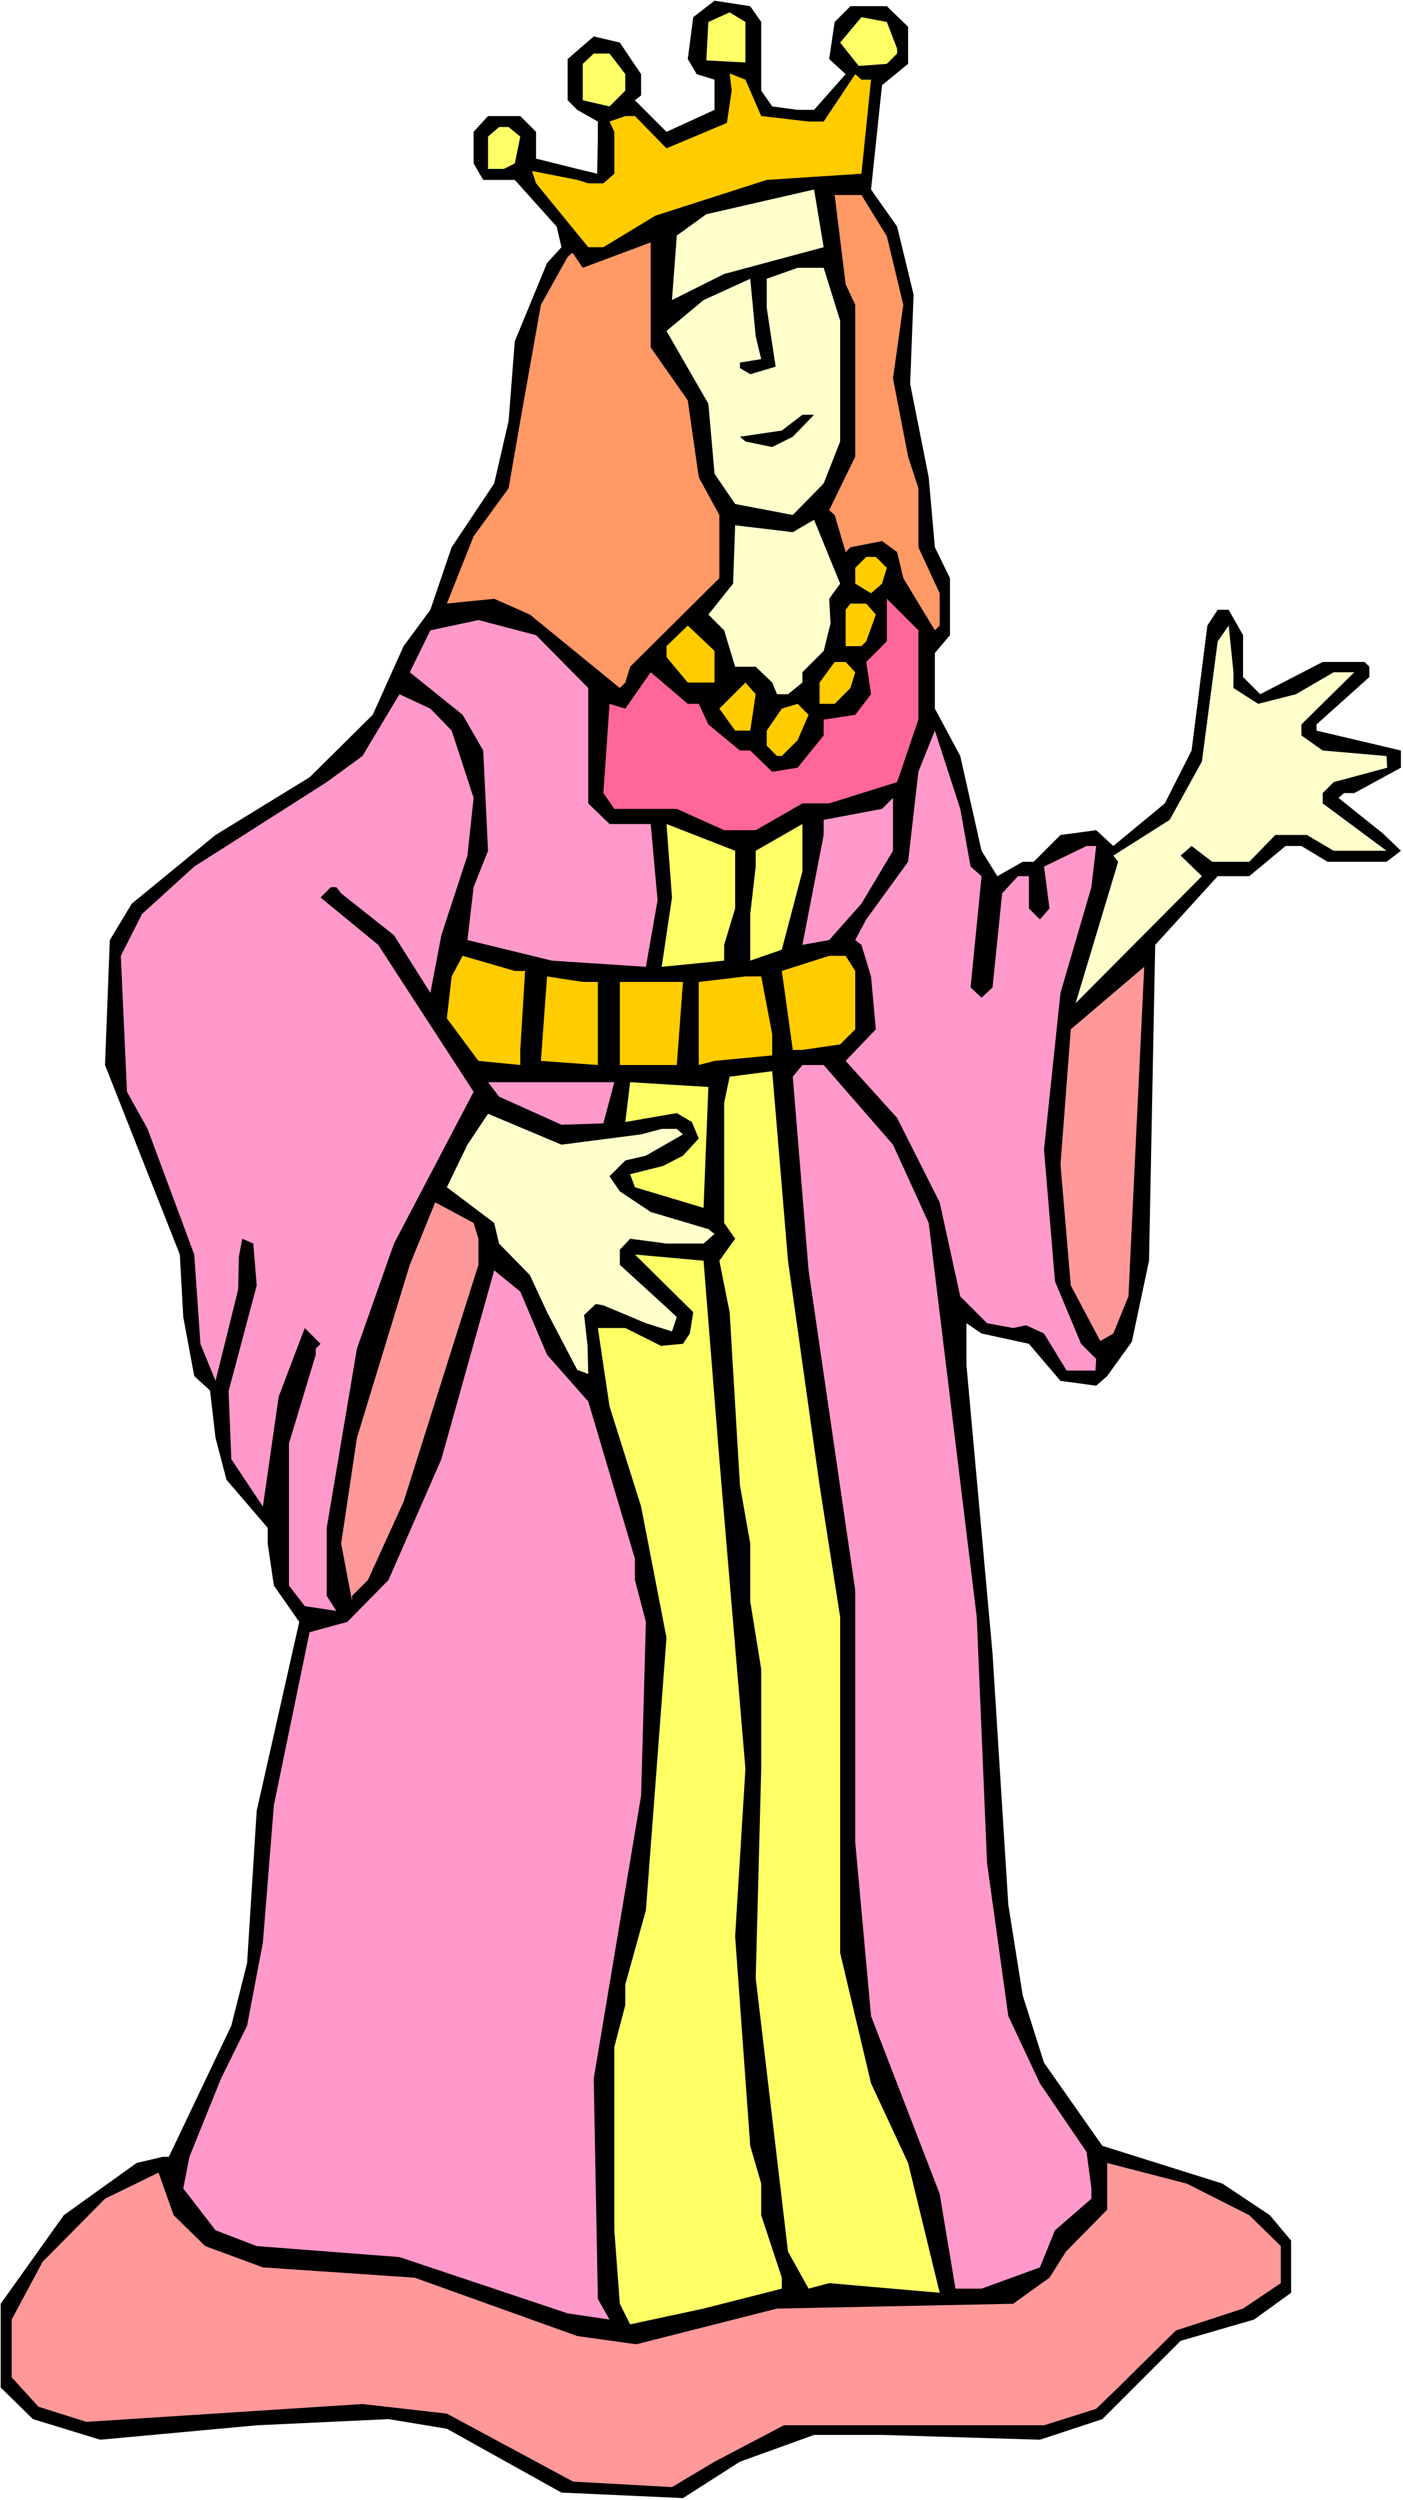
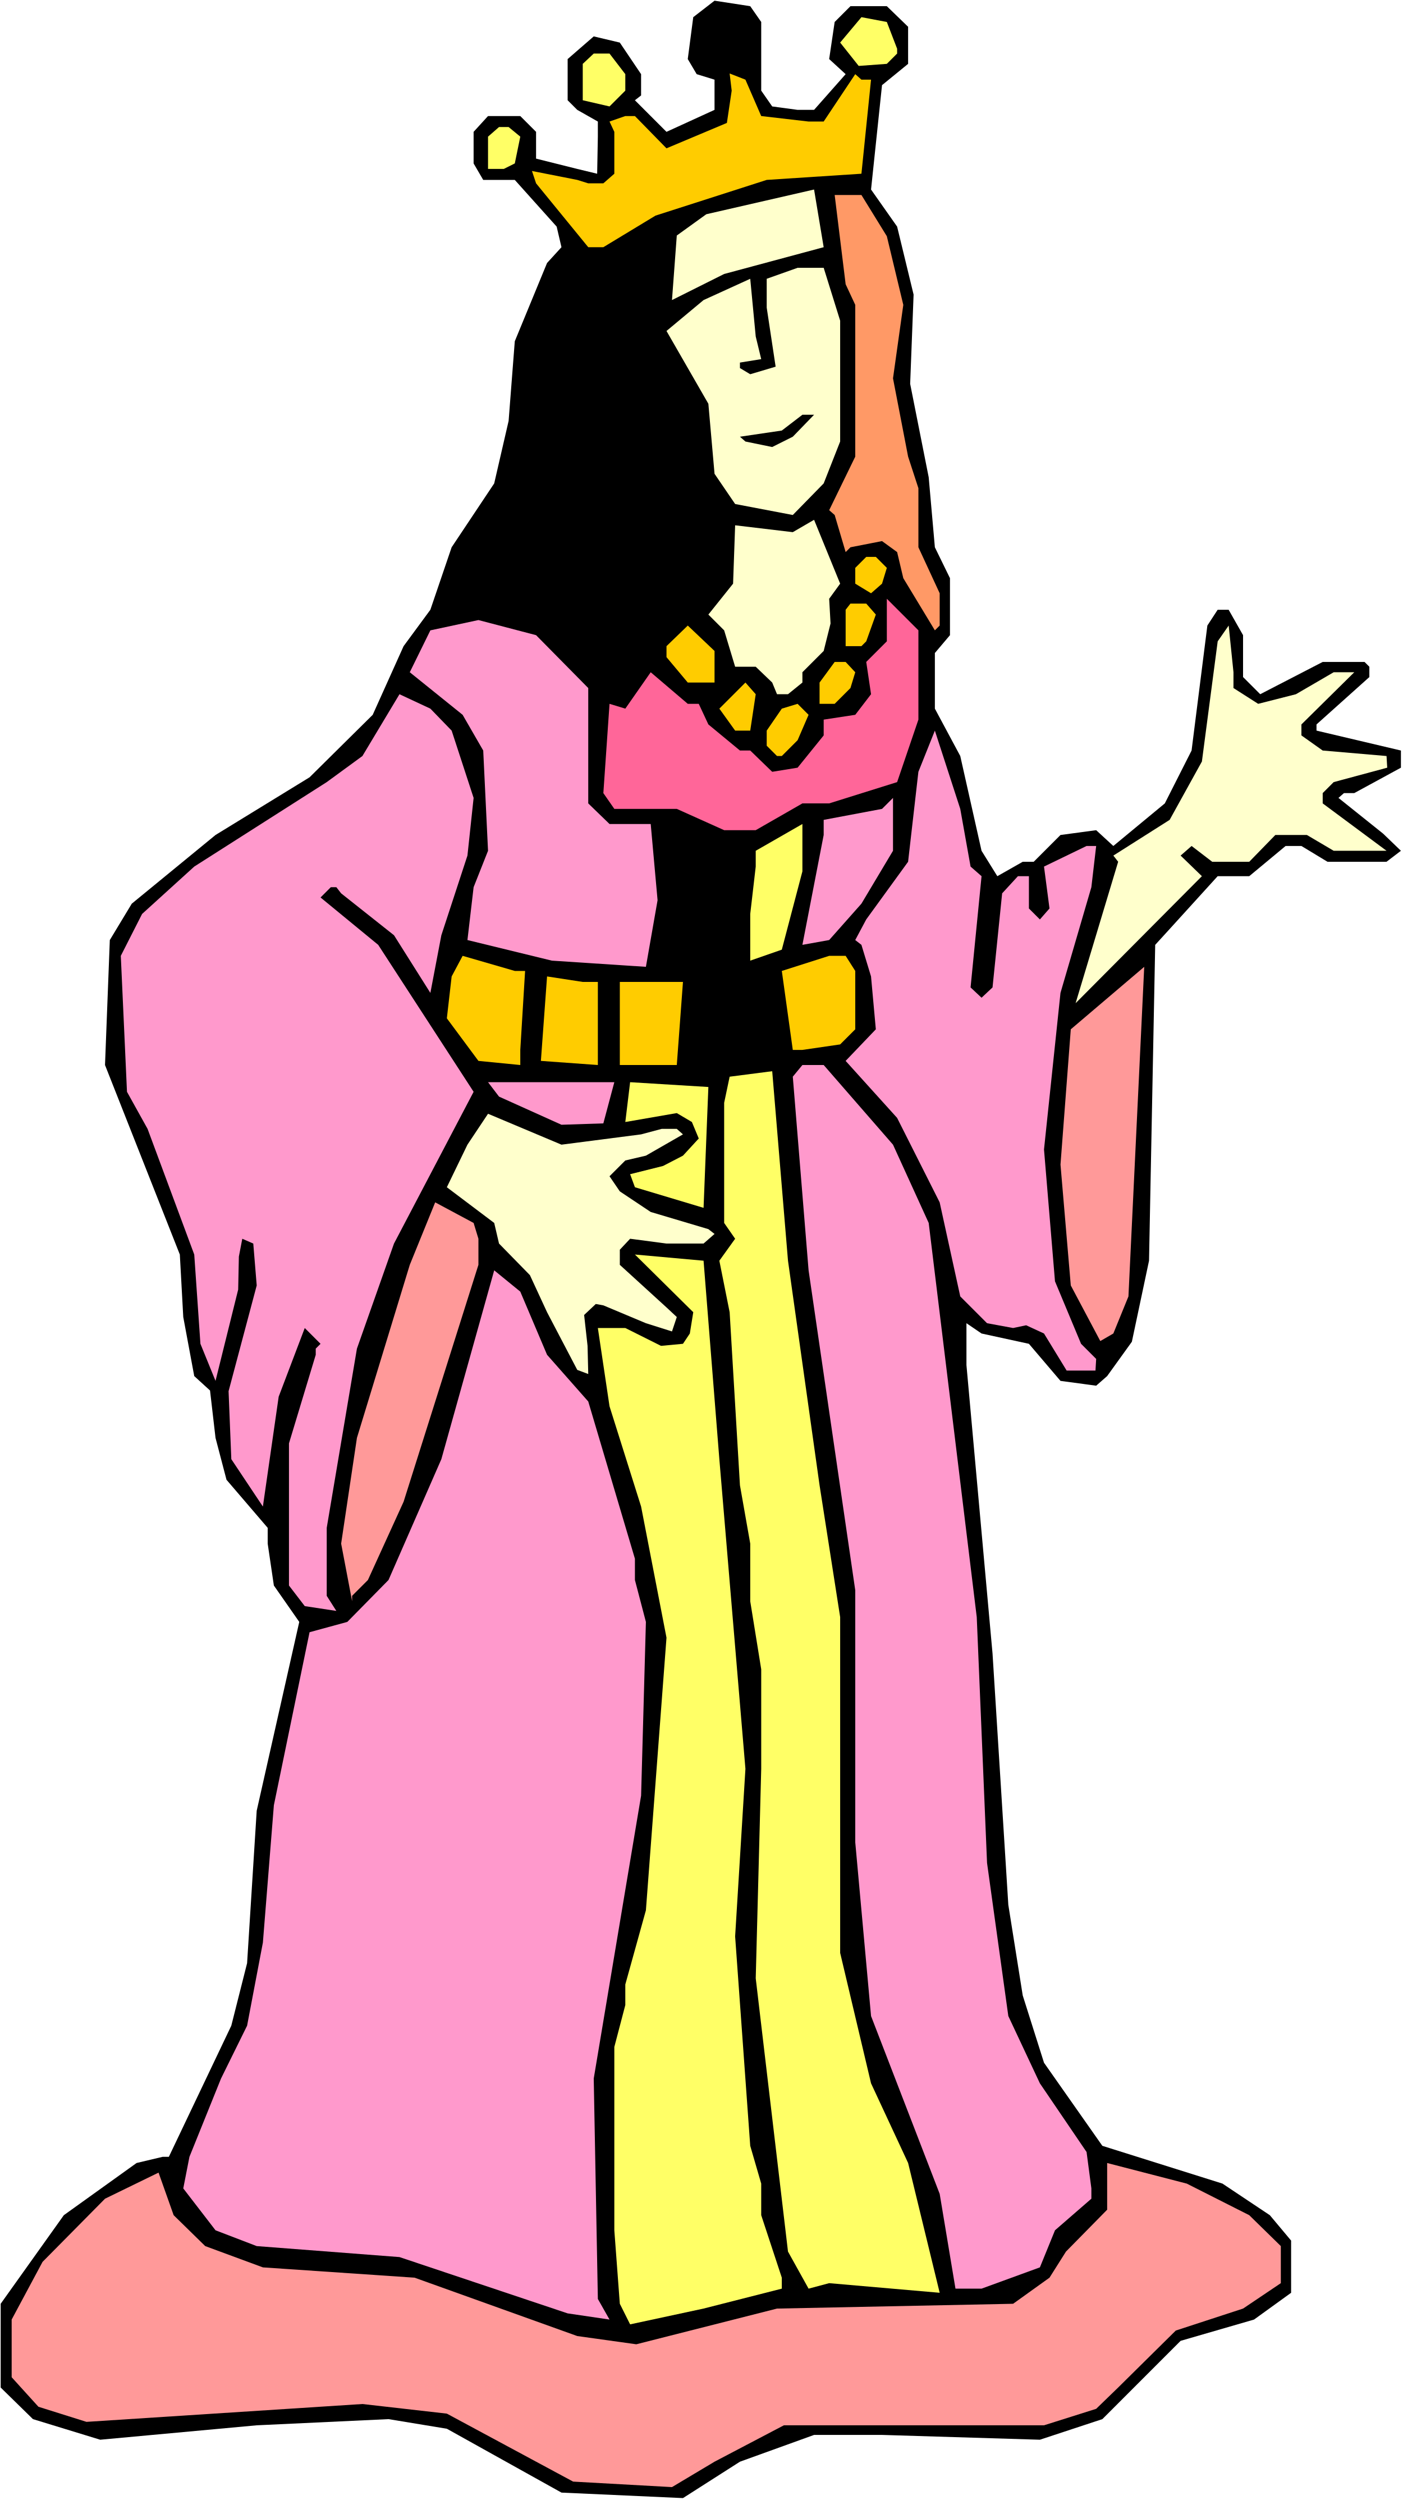
<svg xmlns="http://www.w3.org/2000/svg" xmlns:ns1="http://sodipodi.sourceforge.net/DTD/sodipodi-0.dtd" xmlns:ns2="http://www.inkscape.org/namespaces/inkscape" version="1.0" width="87.39mm" height="155.668mm" id="svg42" ns1:docname="Queen 07.wmf">
  <rect width="100%" height="100%" fill="#333333" stroke="none" />
  <ns1:namedview id="namedview42" pagecolor="#ffffff" bordercolor="#000000" borderopacity="0.25" ns2:showpageshadow="2" ns2:pageopacity="0.0" ns2:pagecheckerboard="0" ns2:deskcolor="#d1d1d1" ns2:document-units="mm" />
  <defs id="defs1">
    <pattern id="WMFhbasepattern" patternUnits="userSpaceOnUse" width="6" height="6" x="0" y="0" />
  </defs>
  <path style="fill:#ffffff;fill-opacity:1;fill-rule:evenodd;stroke:none" d="M 0,588.353 H 330.294 V 0 H 0 Z" id="path1" />
  <path style="fill:#000000;fill-opacity:1;fill-rule:evenodd;stroke:none" d="M 179.205,5.171 V 21.33 l 2.585,3.717 5.979,0.808 h 3.878 l 7.433,-8.403 -3.878,-3.555 1.293,-8.726 3.717,-3.717 h 8.564 l 5.009,4.848 v 8.726 l -6.14,5.009 -2.585,24.562 6.14,8.726 3.878,15.998 -0.808,21.007 4.363,21.976 1.454,16.482 3.555,7.272 v 13.412 l -3.555,4.201 v 13.089 l 5.979,11.15 5.009,22.3 3.717,5.979 5.979,-3.393 h 2.585 l 6.302,-6.302 8.403,-1.131 4.04,3.717 12.119,-10.019 6.302,-12.443 3.717,-29.41 2.424,-3.717 h 2.585 l 3.393,5.979 v 9.857 l 4.04,4.04 14.705,-7.595 h 9.857 l 1.131,1.131 v 2.424 l -12.443,11.15 v 1.454 l 19.876,4.686 v 4.04 l -10.988,5.979 h -2.424 l -1.293,1.131 10.503,8.403 4.201,4.04 -3.393,2.585 h -13.897 l -6.14,-3.717 h -3.717 l -8.564,7.11 h -7.433 l -11.311,12.443 -3.393,3.717 -1.454,74.332 -4.04,19.068 -5.817,8.08 -2.585,2.262 -8.403,-1.131 -7.433,-8.726 -11.15,-2.424 -3.555,-2.424 v 9.857 l 6.14,67.868 3.717,59.142 3.393,21.33 5.009,15.836 13.735,19.553 28.279,8.888 11.15,7.433 5.009,5.979 v 12.281 l -8.726,6.302 -17.29,5.009 -18.421,18.421 -14.705,4.848 -37.166,-1.131 H 191.648 l -17.452,6.302 -13.412,8.564 -28.602,-1.293 -26.986,-15.028 -13.735,-2.262 -31.026,1.454 -36.843,3.393 -15.836,-4.848 -7.595,-7.433 V 542.138 l 14.866,-20.845 17.129,-12.281 6.14,-1.454 h 1.454 l 14.705,-30.864 3.717,-14.705 2.262,-35.873 10.019,-44.438 -5.979,-8.564 -1.454,-9.857 v -3.717 l -9.696,-11.311 -2.585,-9.857 -1.293,-11.15 -3.717,-3.393 -2.585,-13.897 -0.808,-14.705 -17.614,-44.599 1.131,-29.41 5.171,-8.564 19.714,-16.159 22.138,-13.574 14.866,-14.705 7.272,-16.159 6.302,-8.564 5.009,-14.705 10.019,-15.028 3.393,-14.705 1.454,-18.745 7.595,-18.421 3.393,-3.717 -1.131,-4.848 -9.857,-10.988 h -7.433 l -2.262,-3.878 v -7.433 l 3.393,-3.717 h 7.595 l 3.717,3.717 v 6.302 l 9.696,2.424 4.686,1.131 0.162,-8.726 v -3.555 l -4.848,-2.747 -2.262,-2.262 v -9.695 l 6.14,-5.333 6.14,1.454 5.009,7.433 v 5.009 l -1.454,1.131 7.433,7.433 11.311,-5.171 V 18.745 l -4.201,-1.293 -2.101,-3.555 1.293,-9.857 5.009,-3.878 8.403,1.293 z" id="path2" />
-   <path style="fill:#ffff66;fill-opacity:1;fill-rule:evenodd;stroke:none" d="m 175.489,14.705 -9.211,-0.485 0.485,-9.049 5.009,-2.262 3.717,2.262 z" id="path3" />
  <path style="fill:#ffff66;fill-opacity:1;fill-rule:evenodd;stroke:none" d="m 211.201,11.473 v 1.131 l -2.424,2.424 -6.625,0.485 -4.363,-5.494 5.009,-5.979 5.979,1.131 z" id="path4" />
  <path style="fill:#ffff66;fill-opacity:1;fill-rule:evenodd;stroke:none" d="m 147.21,17.452 v 3.878 l -3.717,3.717 -6.302,-1.454 v -8.564 l 2.585,-2.424 h 3.717 z" id="path5" />
  <path style="fill:#ffcc00;fill-opacity:1;fill-rule:evenodd;stroke:none" d="m 205.06,18.745 -2.262,22.138 -22.3,1.454 -26.178,8.403 -12.281,7.433 h -3.555 l -12.281,-15.028 -0.97,-2.909 10.665,2.101 2.585,0.808 h 3.555 l 2.585,-2.262 v -9.857 l -1.131,-2.424 3.717,-1.293 h 2.262 l 7.433,7.595 14.22,-5.979 1.131,-7.595 -0.485,-4.04 3.717,1.454 3.717,8.564 11.15,1.293 h 3.555 l 7.433,-11.15 1.454,1.293 z" id="path6" />
  <path style="fill:#ffff66;fill-opacity:1;fill-rule:evenodd;stroke:none" d="m 122.487,32.157 -1.293,6.302 -2.585,1.293 h -3.717 v -7.595 l 2.585,-2.262 h 2.262 z" id="path7" />
  <path style="fill:#ffffcc;fill-opacity:1;fill-rule:evenodd;stroke:none" d="m 170.479,64.475 -12.281,6.14 1.131,-15.19 6.948,-5.009 25.37,-5.817 2.262,13.574 z" id="path8" />
  <path style="fill:#ff9966;fill-opacity:1;fill-rule:evenodd;stroke:none" d="m 208.777,55.587 3.878,16.159 -2.424,17.29 3.555,18.421 2.424,7.433 v 13.897 l 5.009,10.827 v 7.595 l -1.131,1.131 -7.433,-12.281 -1.454,-6.14 -3.555,-2.585 -7.433,1.454 -1.131,1.131 -2.585,-8.726 -1.293,-1.131 6.14,-12.604 V 71.746 l -2.262,-4.848 -2.585,-21.007 h 6.302 z" id="path9" />
-   <path style="fill:#ff9966;fill-opacity:1;fill-rule:evenodd;stroke:none" d="m 153.189,81.765 8.726,12.443 2.585,18.098 4.848,8.888 v 14.866 l -21.007,20.845 -1.131,3.717 -1.293,1.293 -21.169,-17.29 -8.403,-3.717 -11.15,1.131 6.302,-15.836 8.241,-11.311 2.747,-15.836 4.848,-27.309 6.302,-11.311 1.131,-0.97 2.424,3.555 15.998,-5.979 z" id="path10" />
  <path style="fill:#ffffcc;fill-opacity:1;fill-rule:evenodd;stroke:none" d="m 197.788,75.463 v 28.44 l -3.878,9.857 -7.272,7.433 -13.574,-2.585 -4.848,-7.11 -1.454,-16.482 -9.857,-17.129 8.726,-7.272 10.988,-5.009 1.293,13.574 1.293,5.333 -5.009,0.808 v 1.293 l 2.424,1.454 5.979,-1.778 -2.101,-13.897 v -6.787 l 7.272,-2.585 h 6.141 z" id="path11" />
  <path style="fill:#000000;fill-opacity:1;fill-rule:evenodd;stroke:none" d="m 186.639,102.772 -4.848,2.424 -6.302,-1.293 -1.293,-1.131 9.857,-1.454 4.848,-3.717 h 2.747 z" id="path12" />
  <path style="fill:#ffffcc;fill-opacity:1;fill-rule:evenodd;stroke:none" d="m 195.203,140.907 0.323,5.817 -1.616,6.464 -5.009,5.009 v 2.424 l -3.393,2.747 h -2.585 l -1.131,-2.747 -3.878,-3.717 h -4.848 l -2.585,-8.564 -3.717,-3.717 5.817,-7.272 0.485,-13.735 13.574,1.616 5.009,-2.909 6.14,15.028 z" id="path13" />
  <path style="fill:#ffcc00;fill-opacity:1;fill-rule:evenodd;stroke:none" d="m 208.777,133.636 -1.131,3.717 -2.585,2.262 -3.717,-2.262 v -3.717 l 2.585,-2.585 h 2.262 z" id="path14" />
  <path style="fill:#ff6699;fill-opacity:1;fill-rule:evenodd;stroke:none" d="m 216.21,169.347 -5.009,14.705 -15.998,5.009 h -6.302 l -10.988,6.302 h -7.433 l -11.15,-5.009 h -14.705 l -2.585,-3.717 1.454,-21.007 3.717,1.131 5.979,-8.564 8.726,7.433 h 2.585 l 2.262,4.848 7.433,6.14 h 2.424 l 5.171,5.009 5.979,-0.97 6.141,-7.595 v -3.717 l 7.433,-1.131 3.717,-4.848 -1.131,-7.595 4.848,-4.848 v -10.019 l 7.433,7.433 z" id="path15" />
  <path style="fill:#ffcc00;fill-opacity:1;fill-rule:evenodd;stroke:none" d="m 206.191,144.624 -2.262,6.302 -1.131,1.131 h -3.717 v -8.564 l 1.131,-1.454 h 3.717 z" id="path16" />
  <path style="fill:#ff99cc;fill-opacity:1;fill-rule:evenodd;stroke:none" d="m 138.484,161.914 v 27.147 l 5.009,4.848 h 9.696 l 1.616,17.937 -2.747,15.674 -22.138,-1.454 -19.876,-4.848 1.454,-12.443 3.393,-8.564 -1.131,-23.592 -4.848,-8.403 -12.443,-10.019 4.848,-9.857 11.311,-2.424 13.574,3.555 z" id="path17" />
  <path style="fill:#ffcc00;fill-opacity:1;fill-rule:evenodd;stroke:none" d="m 168.217,160.622 h -6.302 l -5.009,-5.979 v -2.585 l 5.009,-4.848 6.302,5.979 z" id="path18" />
  <path style="fill:#ffffcc;fill-opacity:1;fill-rule:evenodd;stroke:none" d="m 290.381,161.914 5.817,3.717 8.888,-2.262 8.888,-5.171 h 4.848 l -12.443,12.281 v 2.585 l 5.009,3.555 15.028,1.293 0.162,2.747 -12.604,3.393 -2.585,2.585 v 2.424 l 15.028,11.15 h -12.443 l -6.302,-3.717 h -7.433 l -6.14,6.302 h -8.726 l -4.848,-3.717 -2.585,2.262 5.009,4.848 -29.733,29.894 10.019,-33.288 -1.131,-1.454 13.251,-8.403 7.595,-13.735 3.717,-28.278 2.585,-3.717 1.131,10.988 z" id="path19" />
  <path style="fill:#ffcc00;fill-opacity:1;fill-rule:evenodd;stroke:none" d="m 201.344,158.198 -1.131,3.717 -3.717,3.717 h -3.555 v -5.009 l 3.555,-4.848 h 2.585 z" id="path20" />
  <path style="fill:#ffcc00;fill-opacity:1;fill-rule:evenodd;stroke:none" d="m 176.62,171.933 h -3.555 l -3.717,-5.171 6.14,-6.14 2.424,2.747 z" id="path21" />
  <path style="fill:#ff99cc;fill-opacity:1;fill-rule:evenodd;stroke:none" d="m 106.327,171.933 5.171,15.836 -1.454,13.574 -6.141,18.745 -2.585,13.574 -8.564,-13.574 -12.443,-9.857 -1.131,-1.454 h -1.293 l -2.424,2.424 13.574,11.15 22.461,34.581 -18.745,35.712 -8.726,24.723 -7.11,42.175 v 15.998 l 2.262,3.555 -7.433,-1.131 -3.717,-4.848 v -33.449 l 6.302,-20.845 v -1.454 l 1.131,-1.131 -3.717,-3.717 -6.14,16.159 -3.717,25.855 -7.433,-11.15 -0.646,-15.998 6.625,-24.885 -0.808,-9.857 -2.585,-1.131 -0.808,4.201 -0.162,7.756 -5.333,21.492 -3.555,-8.726 -1.454,-21.007 -10.988,-29.571 -4.848,-8.726 -0.646,-14.22 -0.808,-17.775 5.009,-9.857 12.281,-11.15 31.187,-19.876 8.403,-6.14 8.726,-14.543 7.272,3.393 z" id="path22" />
  <path style="fill:#ffcc00;fill-opacity:1;fill-rule:evenodd;stroke:none" d="m 187.77,174.195 -3.717,3.717 h -1.131 l -2.424,-2.424 v -3.555 l 3.555,-5.171 3.717,-1.131 2.585,2.585 z" id="path23" />
  <path style="fill:#ff99cc;fill-opacity:1;fill-rule:evenodd;stroke:none" d="m 228.491,203.928 2.585,2.262 -2.585,26.178 2.585,2.424 2.585,-2.424 2.262,-22.138 3.717,-4.04 h 2.585 v 7.595 l 2.585,2.585 2.262,-2.585 -1.293,-9.857 10.019,-4.848 h 2.262 l -1.131,9.695 -7.272,24.885 -3.878,36.843 2.585,31.026 6.14,14.705 3.555,3.555 -0.162,2.747 h -6.787 l -5.333,-8.726 -4.201,-1.939 -3.07,0.646 -6.14,-1.131 -6.302,-6.302 -4.848,-22.138 -10.019,-19.876 -12.119,-13.412 7.11,-7.433 -1.131,-12.443 -2.262,-7.433 -1.454,-1.131 2.585,-4.848 9.857,-13.574 2.424,-21.168 3.878,-9.695 5.979,18.421 z" id="path24" />
  <path style="fill:#ff99cc;fill-opacity:1;fill-rule:evenodd;stroke:none" d="m 202.798,212.654 -7.595,8.564 -6.302,1.131 5.009,-25.855 v -3.555 l 13.735,-2.585 2.585,-2.585 v 12.443 z" id="path25" />
-   <path style="fill:#ffff66;fill-opacity:1;fill-rule:evenodd;stroke:none" d="m 173.065,213.785 -2.585,8.564 v 3.717 l -14.705,1.454 2.424,-16.321 -1.293,-17.29 16.159,6.302 z" id="path26" />
  <path style="fill:#ffff66;fill-opacity:1;fill-rule:evenodd;stroke:none" d="m 184.053,223.481 -7.433,2.585 v -10.988 l 1.293,-11.15 v -3.717 l 10.988,-6.302 v 11.15 z" id="path27" />
  <path style="fill:#ffcc00;fill-opacity:1;fill-rule:evenodd;stroke:none" d="m 123.618,228.49 -1.131,18.583 v 3.555 l -9.857,-0.97 -7.433,-10.019 1.131,-9.857 2.585,-4.848 12.281,3.555 z" id="path28" />
  <path style="fill:#ffcc00;fill-opacity:1;fill-rule:evenodd;stroke:none" d="m 201.344,228.49 v 13.735 l -3.555,3.555 -8.888,1.293 h -2.262 l -2.585,-18.583 11.15,-3.555 h 3.878 z" id="path29" />
  <path style="fill:#ff9999;fill-opacity:1;fill-rule:evenodd;stroke:none" d="m 262.102,313.81 -3.07,1.778 -6.948,-13.089 -2.424,-28.44 2.424,-31.833 17.29,-14.705 -3.717,77.564 z" id="path30" />
  <path style="fill:#ffcc00;fill-opacity:1;fill-rule:evenodd;stroke:none" d="m 140.747,231.075 v 19.553 l -13.412,-0.97 1.454,-19.876 8.403,1.293 z" id="path31" />
-   <path style="fill:#ffcc00;fill-opacity:1;fill-rule:evenodd;stroke:none" d="m 181.791,243.356 v 5.009 l -13.574,1.293 -3.717,0.97 V 231.075 l 10.988,-1.293 h 3.717 z" id="path32" />
  <path style="fill:#ffcc00;fill-opacity:1;fill-rule:evenodd;stroke:none" d="m 160.784,231.075 -1.454,19.553 H 145.917 V 231.075 Z" id="path33" />
  <path style="fill:#ff99cc;fill-opacity:1;fill-rule:evenodd;stroke:none" d="m 210.231,269.372 8.403,18.421 11.311,92.753 2.424,57.85 5.009,36.035 7.433,15.836 10.988,16.159 1.131,8.564 v 2.424 l -8.564,7.433 -3.555,8.726 -13.735,5.009 h -6.14 l -3.717,-22.3 -16.159,-41.852 -3.717,-40.883 v -59.304 l -10.988,-75.301 -3.717,-45.569 2.262,-2.747 h 5.009 z" id="path34" />
  <path style="fill:#ffff66;fill-opacity:1;fill-rule:evenodd;stroke:none" d="m 192.941,349.522 4.848,31.025 v 79.018 l 7.272,30.702 8.726,18.745 7.433,30.541 -26.016,-2.262 -4.848,1.293 -4.848,-8.726 -7.595,-64.313 1.293,-49.285 v -23.431 l -2.585,-15.998 v -13.574 l -2.424,-13.735 -2.424,-40.721 -2.424,-12.119 3.717,-5.171 -2.585,-3.717 v -28.278 l 1.293,-6.14 10.019,-1.293 3.717,44.599 z" id="path35" />
  <path style="fill:#ff99cc;fill-opacity:1;fill-rule:evenodd;stroke:none" d="m 142.039,264.363 -9.857,0.323 -14.705,-6.625 -2.585,-3.393 h 29.733 z" id="path36" />
  <path style="fill:#ffff66;fill-opacity:1;fill-rule:evenodd;stroke:none" d="m 165.632,284.239 -16.159,-4.848 -1.131,-3.07 7.756,-1.939 4.686,-2.424 3.717,-4.04 -1.616,-3.878 -3.555,-2.101 -12.119,2.101 1.131,-9.372 18.421,1.131 z" id="path37" />
  <path style="fill:#ffffcc;fill-opacity:1;fill-rule:evenodd;stroke:none" d="m 150.927,266.949 4.848,-1.293 h 3.555 l 1.454,1.293 -8.726,5.009 -4.848,1.131 -3.717,3.717 2.424,3.555 7.272,4.848 13.574,4.04 1.454,1.131 -2.585,2.262 h -8.726 l -8.564,-1.131 -2.424,2.585 v 3.555 l 10.988,10.019 2.424,2.262 -1.131,3.393 -6.14,-1.939 -10.019,-4.201 -1.778,-0.323 -2.747,2.585 0.808,7.272 0.162,6.625 -2.585,-0.97 -7.11,-13.574 -4.04,-8.726 -7.272,-7.433 -1.131,-4.848 -11.15,-8.403 4.848,-10.019 4.848,-7.272 17.29,7.272 z" id="path38" />
  <path style="fill:#ff9999;fill-opacity:1;fill-rule:evenodd;stroke:none" d="m 112.63,291.51 v 6.14 l -17.614,55.749 -8.403,18.421 -3.717,3.717 v 1.293 l -2.585,-13.574 3.717,-24.885 12.443,-40.721 5.979,-14.705 9.049,4.848 z" id="path39" />
  <path style="fill:#ffff66;fill-opacity:1;fill-rule:evenodd;stroke:none" d="m 169.348,343.381 6.14,72.878 -2.424,39.428 3.555,49.285 2.585,8.888 v 7.433 l 4.848,14.705 v 2.585 l -18.421,4.686 -17.29,3.717 -2.424,-4.848 -1.293,-17.29 v -43.145 l 2.585,-9.857 v -4.848 l 4.848,-17.452 4.848,-64.152 -5.979,-30.864 -7.433,-23.592 -2.747,-18.421 h 6.464 l 8.403,4.201 5.171,-0.485 1.616,-2.424 0.808,-5.009 -13.735,-13.574 16.159,1.454 z" id="path40" />
  <path style="fill:#ff99cc;fill-opacity:1;fill-rule:evenodd;stroke:none" d="m 128.789,318.819 9.696,10.988 10.988,37.004 v 5.009 l 2.585,9.857 -1.131,40.883 -11.15,66.576 0.97,51.871 2.747,4.848 -9.857,-1.454 -39.59,-13.25 -33.611,-2.585 -9.696,-3.717 -7.595,-9.857 1.454,-7.433 7.433,-18.421 6.14,-12.443 3.717,-19.553 2.585,-32.318 8.403,-40.721 8.888,-2.424 9.696,-9.857 12.443,-28.44 12.443,-44.438 6.14,5.009 z" id="path41" />
  <path style="fill:#ff9999;fill-opacity:1;fill-rule:evenodd;stroke:none" d="m 294.097,521.293 7.433,7.272 v 8.726 l -8.888,5.979 -15.836,5.171 -13.574,13.412 -5.171,5.009 -12.281,3.878 h -30.702 -30.541 l -16.321,8.564 -10.019,5.979 -23.269,-1.293 -29.733,-15.998 -19.876,-2.262 -64.96,4.201 -11.311,-3.555 -6.302,-6.948 V 545.855 l 7.272,-13.574 14.705,-14.866 12.604,-6.14 3.555,10.019 7.433,7.272 13.574,5.009 35.712,2.424 38.297,13.735 13.897,1.939 33.126,-8.403 55.588,-1.131 8.564,-6.14 3.878,-6.14 9.696,-9.857 v -10.988 l 18.745,4.848 z" id="path42" />
</svg>